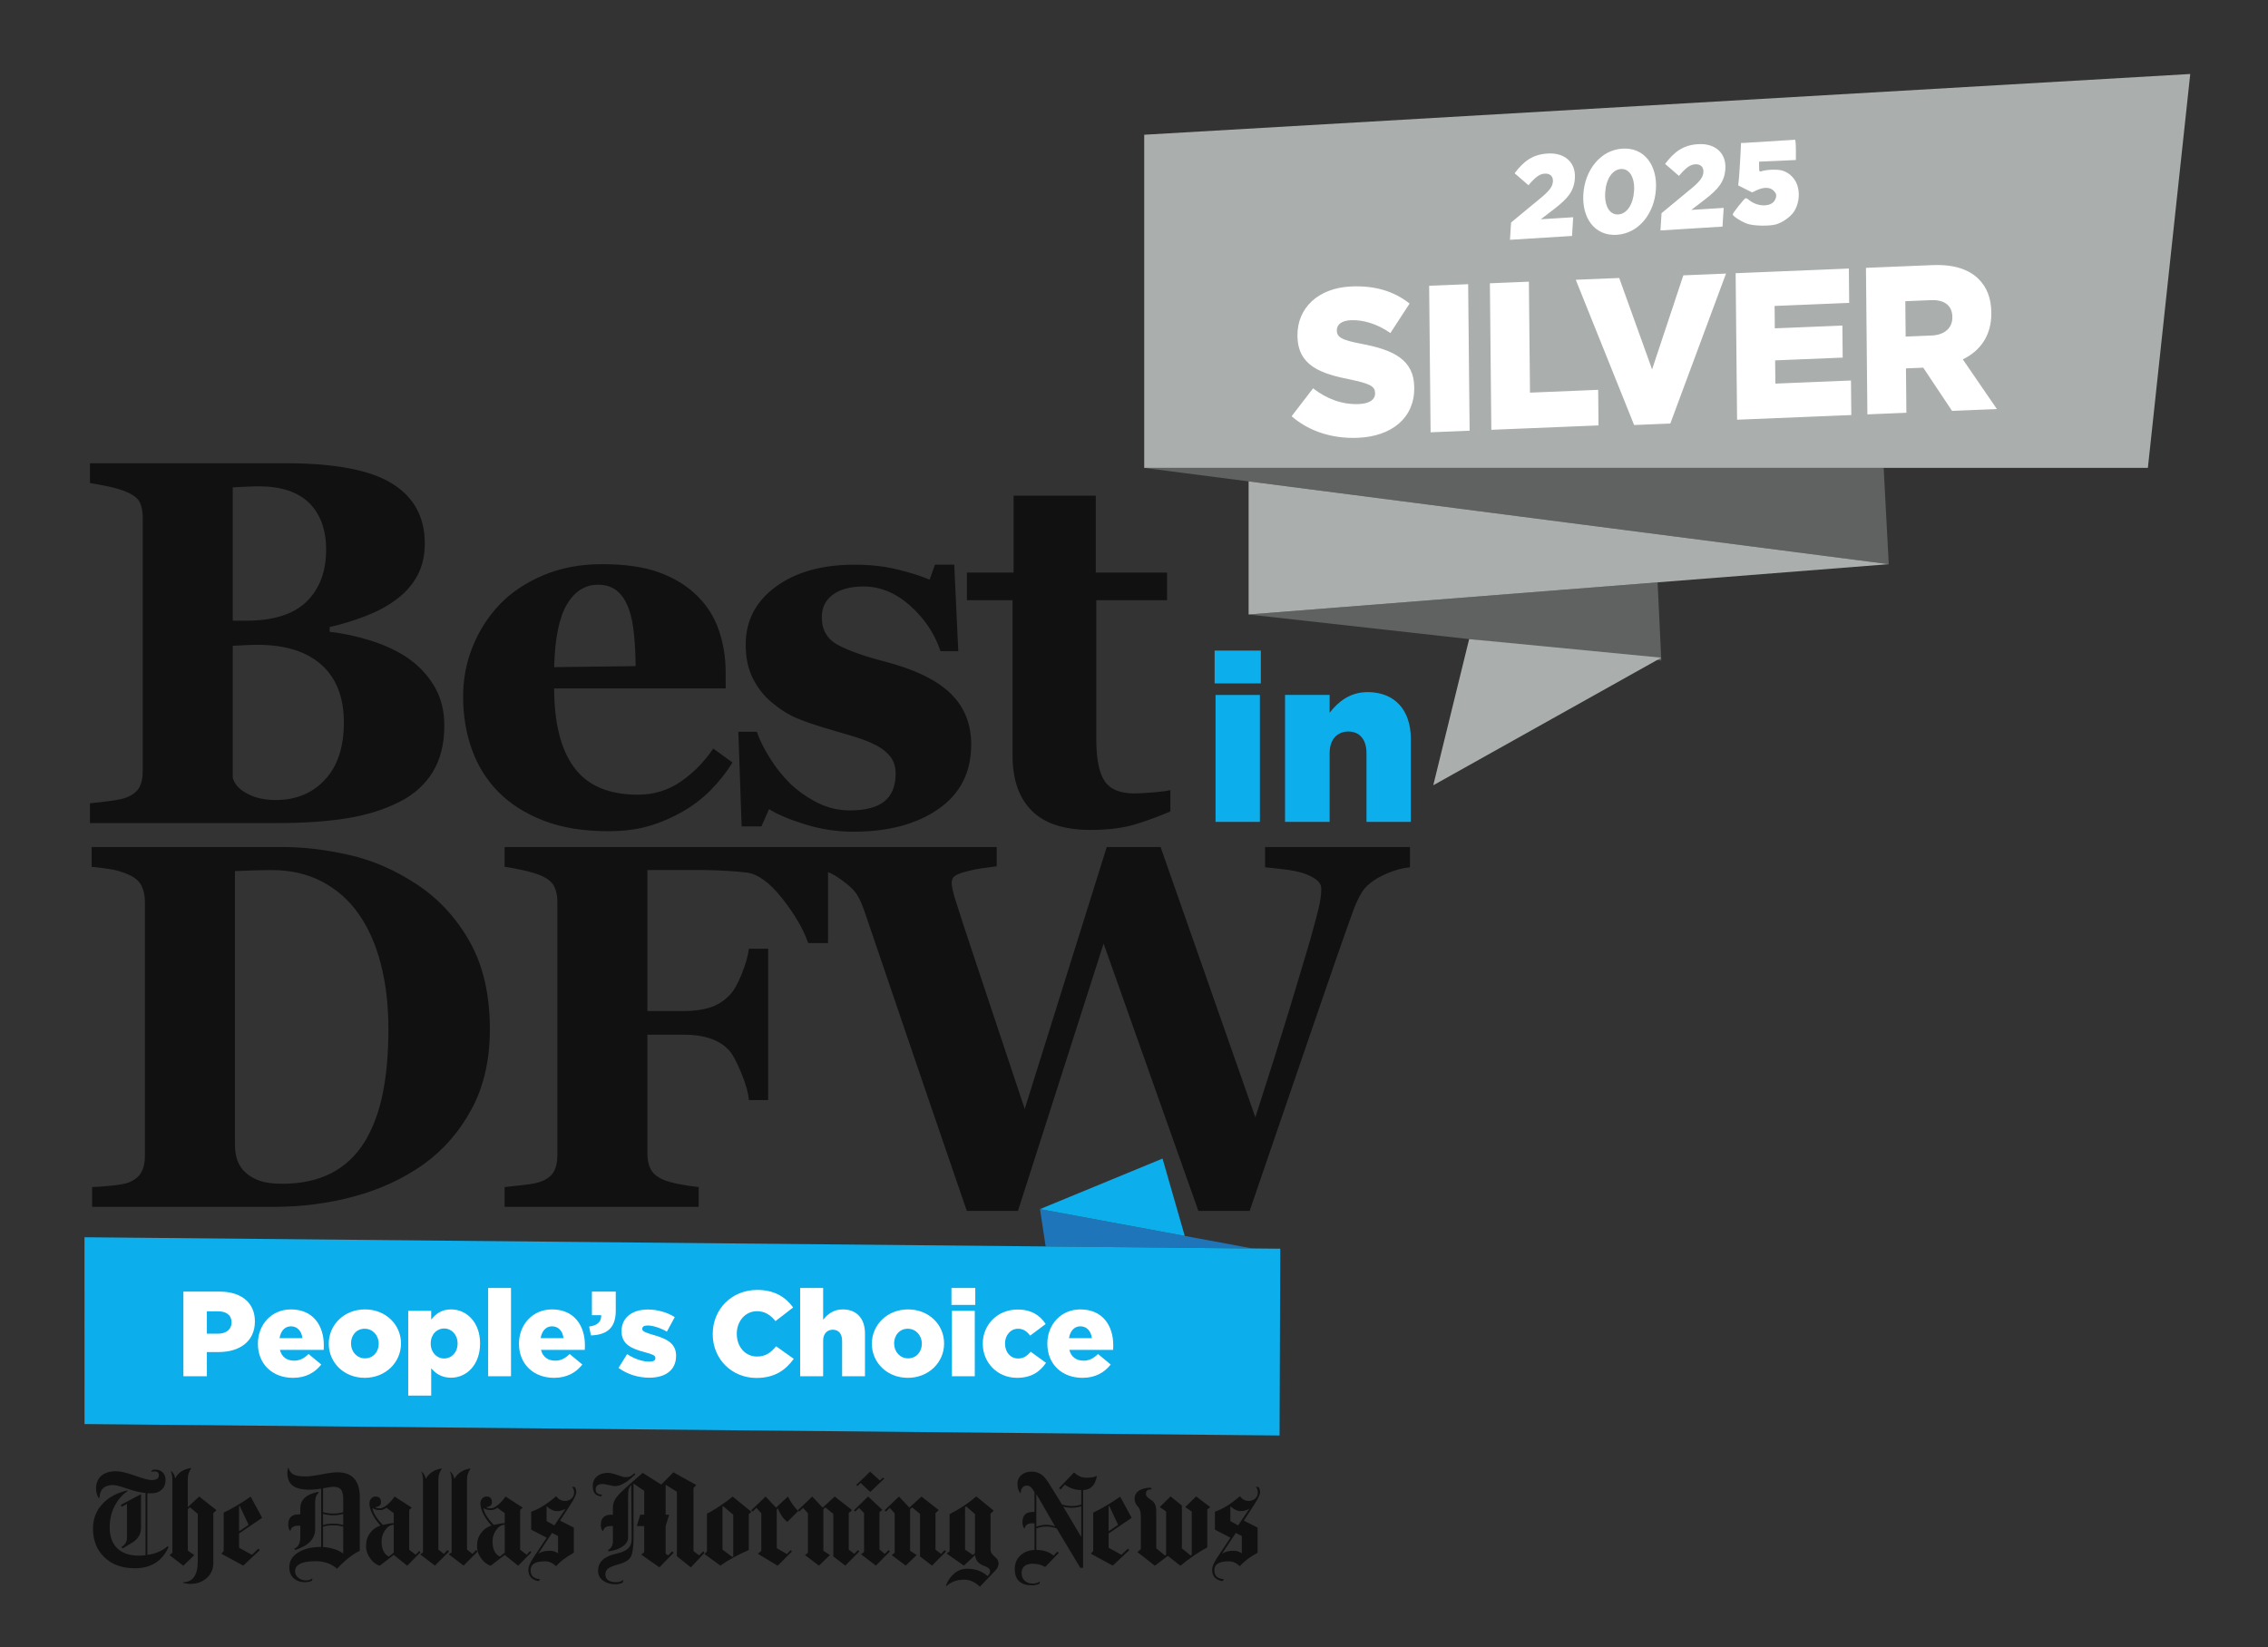
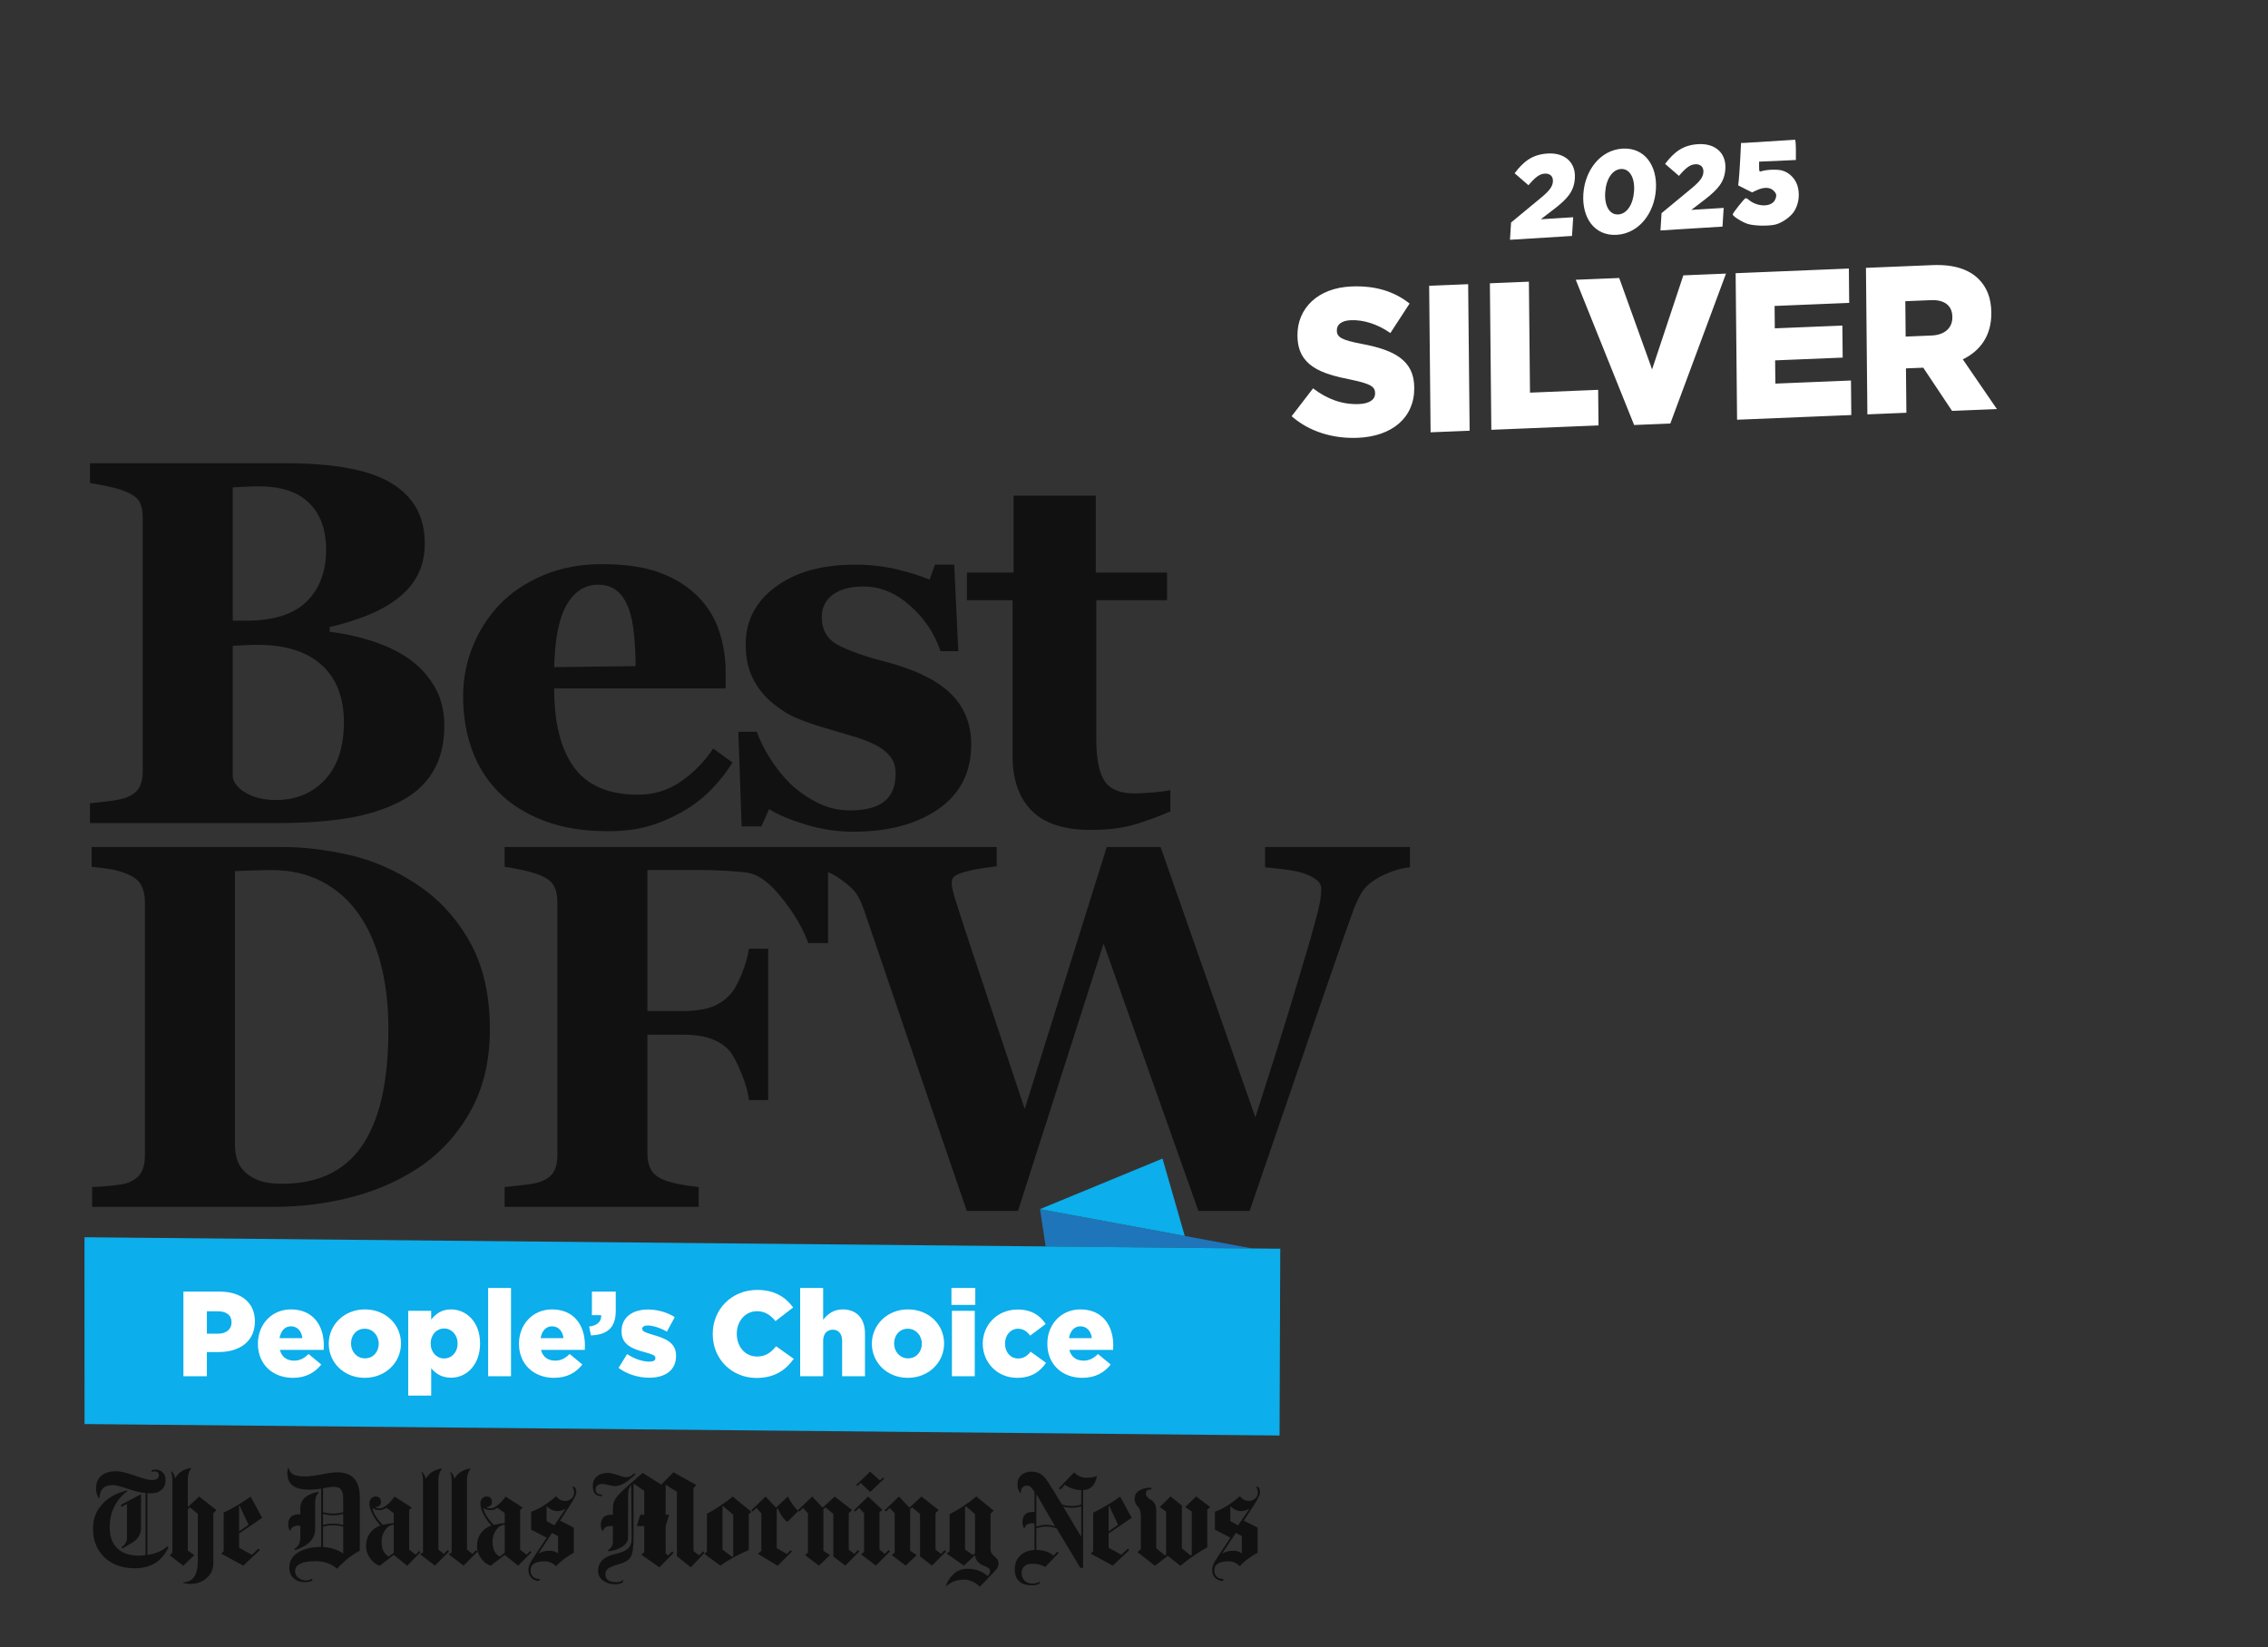
<svg xmlns="http://www.w3.org/2000/svg" clip-rule="evenodd" fill-rule="evenodd" stroke-linejoin="round" stroke-miterlimit="2" viewBox="0 0 2267 1647">
  <rect x="0" y="0" width="2267" height="1647" fill="#333333" stroke="none" />
  <path d="m0 0h2266.43v1646.45h-2266.43z" fill="none" />
  <path d="m1045.18 1246.26 206.535 1.982-212.17-39.314z" fill="#1e75b9" />
-   <path d="m1660.58 660.44-412.513-46.062 408.788-32.128zm227.347-96.35-744.204-96.275h739.097z" fill="#606262" />
  <path d="m84.499 1423.83 1194.5 11.45.709-186.766-1195.26-11.471.05 186.787zm955.042-214.902 122.467-50.53 22.223 77.343z" fill="#0caeeb" />
-   <path d="m1660.58 657.577-227.946 127.571 35.866-146.156zm227.347-93.487-639.87 50.287v-133.065zm301.358-490.112-1045.58 60.733v333.104h1003.22l42.354-393.837z" fill="#aaaead" />
  <path d="m998.117 1563.05c0 2.637-1.125 5.1-3.367 7.421l-15.283 15.987c-4.954-4.708-10.204-7.054-15.771-7.054-7.1 0-13.033 2.15-17.721 6.471l-.487-.342c1.708-4.958 4.441-9.008 8.25-12.229 3.758-3.2 8.033-4.812 12.741-4.812 8.496 0 15.379 2.441 20.629 7.325 1.684-1.488 2.538-3.05 2.538-4.759 0-2.175-1.658-3.833-4.979-4.983-6.421-2.246-9.742-6.004-9.959-11.25l-11.254 10.546-17.037-11.938v-.246l2.779-2.195v-37.08c10.133-5.175 19.017-11.083 26.658-17.725l17.284 14.138v.217l-3.03 2.904v36.058c0 2.292 1.346 4.538 4.005 6.713 2.687 2.17 4.004 4.441 4.004 6.833zm-23.534-10.204v-38.934l-8.787-7.762-1.171.804v42.425l7.883 5.321zm121.818-76.949c-1.638 9.104-6.225 13.742-13.792 13.912v77.775h-2.783l-23.58-39.304c-3.15-1.316-6.737-1.975-10.741-1.975-3.1 0-6.3.634-9.617 1.854v21.58c7.25 0 12.963 1.879 17.183 5.662l3.809-4.05 1.391 1.392-13.545 14.008c-3.638-2.146-7.717-3.246-12.184-3.246-7.591 0-11.375 3.15-11.375 9.4 0 3.1 1.025 5.613 3.075 7.542s4.688 2.879 7.959 2.879c3.075 0 5.541-.754 7.395-2.317l-.683 2.563c-2.317 1-4.758 1.512-7.3 1.512-11.521 0-17.279-5.441-17.279-16.279 0-5.908 2.05-10.596 6.15-14.087 3.637-3.1 8.154-4.759 13.571-4.979v-26.68h-2.563c-4.1 0-6.541 1.684-7.3 5.005h-.462c-1.171-1.563-1.734-3.567-1.734-6.03 0-6.883 3.417-10.329 10.3-10.329h1.759v-19.821c-1.392-2.245-2.367-3.658-2.904-4.27-1.392-1.488-2.955-2.221-4.638-2.221-3.858 0-5.954 2.441-6.25 7.3l-.583.121c-1.784-2.392-2.663-5.446-2.663-9.155 0-3.783 1.417-6.833 4.271-9.154 2.688-2.075 6.008-3.125 9.938-3.125 4.245 0 7.908 1.321 11.008 3.929 2 1.709 4.321 4.688 6.933 8.938l12.375 20.037c3.004 1.005 6.446 1.517 10.3 1.517 2.929 0 5.909-.512 8.913-1.517v-14.475c-5.934 0-11.375-1.779-16.379-5.345l-4.371 4.883-1.513-1.392 15.084-15.771c3.858 3.567 7.908 5.325 12.158 5.325 4.708 0 8.2-.612 10.421-1.833zm-15.646 60.392v-30.271c-3.004 1.025-5.959 1.516-8.863 1.516-3.929 0-7.004-.416-9.225-1.27l17.842 30.025zm-26.071-9.984-18.675-32.321h-.121v32.442c3.538-1.221 6.738-1.854 9.567-1.854 3.687 0 6.762.583 9.229 1.733zm-350.486 26.308-13.67 14.5-13.917-11.129v-64.446l-11.25-7.054v30h3.487l-3.487 11.375v27.463l2.442 1.854 4.05-4.05 1.512 1.391-14.254 14.596-17.967-12.641v-.221l2.784-2.321v-26.071h-7.421l3.466-11.375h3.955v-23.871l-10.667-7.3v54.484c0 9.033-.879 15.208-2.613 18.529-1.733 3.321-5.466 5.783-11.179 7.371-5.712 1.587-9.546 3.075-11.475 4.516-1.929 1.417-2.904 3.367-2.904 5.859 0 5.25 3.688 7.883 11.008 7.883 2.884 0 5.175-.829 6.959-2.442l-.563 2.784c-2.171 1.15-4.637 1.733-7.421 1.733-4.637 0-8.591-1.121-11.837-3.367-3.613-2.466-5.446-5.787-5.446-9.962 0-8.738 5.788-14.4 17.383-17.038 5.88-1.316 9.984-3 12.3-5.1 2.613-2.321 3.93-5.787 3.93-10.425l-.463-53.312c-1.392 1.391-2.317 3.271-2.783 5.662-.217 1.492-.342 4.296-.342 8.471v38.35c0 3.492-1.879 6.492-5.612 9.058-3.759 2.538-8.375 4.125-13.867 4.759l-.563-1.296c3.225-1.754 4.859-4.613 4.859-8.567v-15.404h-2.538c-4.1 0-6.541 1.663-7.325 4.979h-.462c-1.146-1.558-1.734-3.562-1.734-6.029 0-6.883 3.442-10.325 10.325-10.325h1.734v-6.908c0-3.759 1.125-7.175 3.371-10.204 2.22-3.025 6.858-7.613 13.887-13.767l12.525-10.958 18.55 11.716 12.158-12.279 22.725 12.621v.221l-2.662 2.904v63.05l5.687 4.296 3.934-4.05zm-487.94-42.526-3.025 2.783v49.942c0 6.129-2.2 11.108-6.642 15.012-4.442 3.908-9.888 5.858-16.283 5.858-2.563 0-4.905-.387-7.08-1.145l-.241-.588c9.812 0 14.721-7.075 14.721-21.212v-47.063l-7.863-6.592-2.1 1.834v41.496l6.496 4.42-11.013 10.667-13.57-10.45v-.217l2.662-2.32v-72.913c0-3.321-.537-6.175-1.612-8.571l.245-.121c2.317 1.563 3.659 3.905 4.05 7.08h.221c2.929-5.638 8.129-9.055 15.55-10.205l.342.342c-2.246 2.954-3.371 6.371-3.371 10.325v28.392l11.35-10.546 17.163 13.546zm143.37 40.45c-7.421 3.637-14.988 9.617-22.725 17.967-5.713-5.03-12.817-7.542-21.313-7.542-13.767 0-20.625 3.367-20.625 10.079 0 2.638 1.096 4.808 3.296 6.567 2.196 1.733 4.612 2.587 7.225 2.587 2.954 0 5.225-.733 6.858-2.196l-.587 2.563c-2 .929-4.392 1.392-7.175 1.392-4.271 0-7.813-1.196-10.667-3.613-3.175-2.687-4.762-6.396-4.762-11.108 0-6.421 3.054-11.471 9.154-15.184 5.812-3.562 13.379-5.345 22.729-5.345v-58.292c-4.029.708-7.838 1.05-11.4 1.05-7.983 0-13.721-1.392-17.213-4.175-3.487-2.783-5.245-7.104-5.245-12.988 0-.462.22-1.925.587-4.391l.704-.121c.834 2.929 2.321 5.025 4.396 6.246 2.638 1.466 6.883 2.2 12.742 2.2 3.321 0 8.591-.684 15.841-2.075 7.205-1.392 12.4-2.075 15.575-2.075 15.063 0 22.605 8.3 22.605 24.896zm-16.575 2.783v-26.9c-3.296-.929-6.713-1.391-10.255-1.391-3.22 0-6.541.462-9.908 1.391v20.284c9.033.929 15.721 3.125 20.042 6.616zm0-28.512v-11.129c-3.005.925-6.421 1.391-10.255 1.391-3.145 0-6.466-.466-9.908-1.391v11.129c2.979-.929 6.296-1.392 9.908-1.392 3.763 0 7.18.463 10.255 1.392zm0-12.863v-13.108c0-4.396-.734-7.546-2.196-9.45-1.442-1.879-3.979-2.829-7.592-2.829-1.612 0-5.079.512-10.375 1.512v23.875c3.613.925 6.908 1.392 9.908 1.392 3.98 0 7.421-.467 10.255-1.392zm232.957-19.705c0 2.171-2 6.346-6.029 12.521l-10.205 15.65 13.792 6.954v25.146c-7.787 4.321-13.717 8.812-17.721 13.45-3.391-3.246-7.104-4.884-11.133-4.884-9.567 0-14.375 2.955-14.375 8.813 0 5.783 3.246 8.812 9.737 9.033l-1.733 1.975c-6.808-1.146-10.204-4.954-10.204-11.35 0-2.321.879-5.054 2.662-8.225.538-1.075 2.125-3.591 4.759-7.546l10.887-16.329-15.525-8.008v-17.963c7.667-2.541 15.992-7.716 25.046-15.525 2.246 3.171 5.2 4.759 8.913 4.759 2.391 0 4.487-.784 6.27-2.321 1.759-1.563 2.663-3.563 2.663-6.029 0-2.392-.708-4.367-2.1-5.904l2.904.462c.929 1.292 1.392 3.075 1.392 5.321zm-18.188 43.571-6.004-3.121-13.692 20.625h.096c2.954-1.854 6.738-2.783 11.35-2.783 3.271 0 6.004.904 8.25 2.662zm7.521-27.242h-.1c-2.733 1.563-5.492 2.321-8.3 2.321-3.487 0-7.029-1.613-10.592-4.858v14.841l7.763 4.271zm694.13-16.329c0 2.171-2.025 6.346-6.03 12.521l-10.204 15.65 13.792 6.954v25.146c-7.813 4.321-13.717 8.812-17.721 13.45-3.417-3.246-7.129-4.884-11.133-4.884-9.592 0-14.375 2.955-14.375 8.813 0 5.783 3.246 8.812 9.737 9.033l-1.733 1.975c-6.808-1.146-10.204-4.954-10.204-11.35 0-2.321.879-5.054 2.662-8.225.538-1.075 2.125-3.591 4.759-7.546l10.887-16.329-15.525-8.008v-17.963c7.642-2.541 15.992-7.716 25.021-15.525 2.246 3.171 5.225 4.759 8.937 4.759 2.392 0 4.488-.784 6.246-2.321 1.784-1.563 2.688-3.563 2.688-6.029 0-2.392-.709-4.367-2.1-5.904l2.904.462c.929 1.292 1.392 3.075 1.392 5.321zm-18.209 43.571-5.983-3.121-13.717 20.625h.121c2.929-1.854 6.713-2.783 11.35-2.783 3.246 0 6.004.904 8.229 2.662zm7.542-27.242h-.121c-2.712 1.563-5.496 2.321-8.279 2.321-3.488 0-7.029-1.613-10.617-4.858v14.841l7.788 4.271zm-1080.41 38.492c-6.421 13.988-17.625 20.967-33.613 20.967-12.741 0-22.895-3.659-30.487-11.009-7.571-7.345-11.354-16.916-11.354-28.729 0-10.129 3.491-18.675 10.425-25.608 6.029-6.054 13.912-10.179 23.654-12.425l.583.467c-5.1 3.562-9.2 8.125-12.3 13.691-3.783 6.713-5.662 14.279-5.662 22.704 0 8.884 2.416 15.767 7.271 20.625 5.004 5.1 12.279 7.667 21.825 7.667 2.854 0 5.1-.171 6.712-.467v-62.245c-4.396-.221-10.375-1.613-17.917-4.175-7.25-2.463-12.033-3.709-14.329-3.709-8.958 0-13.55 4.296-13.766 12.863h-.93c-1.708-3.075-2.537-6.175-2.537-9.275 0-5.396 1.733-9.642 5.2-12.742 3.487-3.075 8.396-4.637 14.717-4.637 4.491 0 10.816 1.462 19.016 4.416 8.179 2.929 13.671 4.396 16.454 4.396 4.955 0 7.421-1.537 7.421-4.637 0-2.713-1.466-4.055-4.396-4.055-.708 0-1.758.196-3.15.588l.93-1.979c1.17-.246 2.17-.342 3.029-.342 2.854 0 5.221.804 7.079 2.442 2.146 1.829 3.221 4.541 3.221 8.104 0 3.929-1.296 7.104-3.884 9.496-2.587 2.391-5.758 3.587-9.541 3.587h-4.763v61.538c3.784-.292 7.642-1.342 11.596-3.121 3.638-1.613 6.492-3.467 8.567-5.542zm1041.13-40.102-2.783 2.321v37.884c-8.129 4.345-17.087 10.445-26.9 18.333l-12.521-9.863-12.962 9.863-17.284-13.575v-.217l3.271-2.783v-32.929c0-4.321-.954-7.446-2.808-9.375-2.296-2.467-3.467-5.1-3.467-7.884 0-3.954 1.809-6.908 5.446-8.937 2.929-1.538 6.567-2.317 10.888-2.317l.829 1.759c-3.884-.317-5.809 1.07-5.809 4.15 0 2.245 1.73 4.366 5.15 6.32 3.442 1.98 5.175 5.663 5.175 11.084v37.3l8.813 7.2 1.025-.804v-43.234l-6.371-4.416 10.883-10.667 11.255 9.15v42.771l8.812 7.2 1.05-.804v-43.234l-6.492-4.416 10.888-10.667 13.912 10.542zm-789.277 45.099-13.204 13.425-13.454-10.763-14.034 10.763c-3.466-1.075-6.516-3.342-9.154-6.809-3.004-3.933-4.517-8.254-4.517-12.937 0-5.079 1.392-9.471 4.175-13.158 2.563-3.467 5.98-5.909 10.3-7.3-2.829-2.93-5.345-6.346-7.516-10.275-2.392-4.467-3.588-8.35-3.588-11.671 0-2 .584-3.659 1.734-5.025 1.17-1.346 2.633-2.004 4.416-2.004 3.613 0 5.417 1.929 5.417 5.787 0 2.733-1.925 4.367-5.783 4.879v.125c1.17.684 2.708 1.025 4.637 1.025 2.175 0 4.783-1.346 7.883-4.054 2.638-2.246 4.909-4.833 6.838-7.762l17.037 11.008v.221l-2.416 2.196v39.766l6.471 4.979 3.487-3.712zm-26.658.341v-27.829c-3.246 0-6.075 1.734-8.517 5.15-2.442 3.442-3.663 7.229-3.663 11.304 0 7.884 2.442 12.988 7.3 15.305zm0-29.437v-10.083l-7.417-5.346c-1.858 1.562-4.029 2.321-6.496 2.321-3.246 0-5.587-.663-7.054-1.98l-.246.246c.613 4.563 4.054 10.104 10.329 16.575 4.784-1.175 8.421-1.733 10.884-1.733zm137.577 29.096-13.229 13.425-13.429-10.763-14.034 10.763c-3.466-1.075-6.516-3.342-9.154-6.809-3.004-3.933-4.516-8.254-4.516-12.937 0-5.079 1.391-9.471 4.175-13.158 2.537-3.467 5.979-5.909 10.3-7.3-2.855-2.93-5.371-6.346-7.517-10.275-2.392-4.467-3.588-8.35-3.588-11.671 0-2 .559-3.659 1.73-5.025 1.15-1.346 2.637-2.004 4.395-2.004 3.638 0 5.442 1.929 5.442 5.787 0 2.733-1.925 4.367-5.783 4.879v.125c1.171.684 2.708 1.025 4.637 1.025 2.175 0 4.784-1.346 7.884-4.054 2.637-2.246 4.908-4.833 6.837-7.762l17.038 11.008v.221l-2.442 2.196v39.766l6.496 4.979 3.487-3.712zm-26.658.341v-27.829c-3.246 0-6.1 1.734-8.517 5.15-2.442 3.442-3.662 7.229-3.662 11.304 0 7.884 2.441 12.988 7.3 15.305zm0-29.437v-10.083l-7.421-5.346c-1.854 1.562-4.025 2.321-6.492 2.321-3.246 0-5.612-.663-7.079-1.98l-.221.246c.613 4.563 4.054 10.104 10.304 16.575 4.809-1.175 8.421-1.733 10.909-1.733zm293.338-12.114-10.887 10.838c-4.03-3.171-7.2-7.688-9.521-13.571l-1.025 1.05v38.812l10.179 5.809 3.612-3.834 1.392 1.271-14.254 14.254-19.7-11.812v-.221l3.346-2.783v-37.567l-4.859-5.442-3.833 3.709-1.392-1.271 14.38-13.792 10.42 11.134 11.817-11.134c2.954 5.738 6.396 10.596 10.325 14.55zm24.457-3.43 12.058-11.108 17.163 13.429v.217l-3.15 2.904v36.521l5.566 4.296 3.613-3.834 1.366 1.417-14.012 14.108-11.963-9.179v-42.496l-7.883-6.496-2.05 1.734v41.621l6.592 4.27-11.013 10.546-13.791-10.421v-.22l2.783-2.221v-39.4l-4.879-5.442-3.809 3.683-1.391-1.266 14.354-13.771zm86.691 0 12.059-11.108 17.137 13.429v.217l-3.125 2.904v36.521l5.567 4.296 3.612-3.834 1.367 1.417-14.012 14.108-11.963-9.179v-42.496l-7.858-6.496-2.075 1.734v41.621l6.591 4.27-11.012 10.546-13.792-10.421v-.22l2.784-2.221v-39.4l-4.88-5.442-3.808 3.683-1.392-1.266 14.355-13.771zm-460.118 43.815-14.134 14.133-14.621-11.129v-.221l2.684-1.854v-72.208c0-3.246-.563-6.08-1.634-8.471l.242-.096c2.15 1.683 3.517 4.05 4.054 7.054h.217c3.25-5.637 8.496-9.033 15.771-10.204l.121.367c-2.246 3.245-3.367 6.687-3.367 10.3v70.475l5.442 4.295 3.587-3.833zm28.623 0-14.133 14.133-14.596-11.129v-.221l2.659-1.854v-72.208c0-3.246-.563-6.08-1.634-8.471l.242-.096c2.15 1.683 3.517 4.05 4.054 7.054h.217c3.25-5.637 8.496-9.033 15.771-10.204l.12.367c-2.245 3.245-3.366 6.687-3.366 10.3v70.475l5.441 4.295 3.588-3.833zm412.023 0-14.012 14.133-14.717-11.229v-.242l2.879-2.2v-38.837l-4.979-5.196-3.954 3.708-1.15-1.291 14.133-13.796 14.159 13.233v.221l-2.784 2.196v37.321l5.325 4.42 3.709-3.833zm-627.48-33.614-23.066 15.646v14.259l12.862 7.054 6.371-6.129 1.512 1.391-16.575 15.525-21.795-11.812v-.246l2.22-2.417v-38.496c8.496-4.004 17.505-9.35 26.996-15.987zm-13.546 6.959-8.937-19.017-.583.242v25.266zm882.675-6.959-23.066 15.646v14.259l12.862 7.054 6.371-6.129 1.513 1.391-16.575 15.525-21.796-11.812v-.246l2.221-2.417v-38.496c8.495-4.004 17.504-9.35 26.995-15.987zm-13.57 6.959-8.913-19.017-.583.242v25.266zm-366.692-12.868-2.441 2.196v35.837c-11.521 5.075-20.967 10.3-28.388 15.621l-15.771-11.471v-.221l2.321-2.441v-37.788c3.1-1.466 7.321-3.979 12.692-7.516 5.371-3.567 9.717-6.763 13.037-9.621l18.55 15.183zm-17.966 44.5v-41.717l-10.3-8.691-.463.341v43.234l9.713 7.295zm-414.225-63.744c-2.487 2.025-3.708 5.15-3.708 9.396v27.121c0 9.566-6.617 16.5-19.825 20.75l-1.171-1.175c4.104-1.754 6.154-5.588 6.154-11.471v-11.596h-2.542c-4.1 0-6.541 1.663-7.295 5.004h-.467c-1.171-1.562-1.754-3.562-1.754-6.029 0-6.883 3.441-10.325 10.325-10.325h1.733v-5.787c0-8.809 5.904-14.375 17.746-16.696zm-177.787 35.116c0 6.421-3.05 11.45-9.154 15.083l-9.275 5.542-1.171-1.392c3.709-2.221 5.567-5.321 5.567-9.25v-33.858l-5.325 2.904-.804-1.975 20.162-10.667zm494.187-53.423c-.854.779-1.929 1.733-3.246 2.904-6.566 5.859-12.279 8.813-17.162 8.813-1.146 0-3.246-.367-6.296-1.05-3.054-.709-5.004-1.05-5.858-1.05-4.788 0-7.18 1.783-7.18 5.346 0 3.466 2.2 5.25 6.592 5.32l-1.146 1.613c-5.566-.367-8.35-3.733-8.35-10.079 0-4.175 1.392-7.421 4.175-9.792 2.784-2.342 6.421-3.537 10.888-3.537 2.466 0 5.687.708 9.616 2.145 3.955 1.442 6.617 2.15 8.009 2.15 2.146 0 3.879-.341 5.2-1.05.779-.391 2.025-1.341 3.708-2.904zm248.717 4.282c-2.538 2.317-7.225 6.763-14.013 13.329l-9.521-9.033-3.341 3.125-1.171-1.146c6.029-5.517 10.667-9.962 13.912-13.329l9.738 8.908 3.25-3zm-56.179-631.56h168.631v19.283c-11.304 1.342-19.75 2.659-25.316 3.93-5.563 1.245-9.959 2.562-13.155 3.904-3.029 1.366-4.883 2.808-5.566 4.321-.659 1.537-1 2.883-1 4.054 0 2.366.291 4.662.879 6.858.583 2.196 1.221 4.738 1.904 7.592 4.05 13.183 12.254 38.179 24.579 74.966 12.354 36.809 27.559 82.484 45.65 137.017l81.992-261.925h53.804l94.738 270.271c14.008-43.45 25.212-78.942 33.587-106.479 8.346-27.559 15.404-51.138 21.163-70.742 3.37-12.008 6.079-22.042 8.104-30.171 2.025-8.104 3.054-15.133 3.054-21.041 0-3.538-1.663-6.592-4.958-9.13-3.296-2.537-7.713-4.737-13.28-6.591-4.708-1.513-10.837-2.759-18.333-3.684-7.492-.904-14.033-1.637-19.6-2.15v-20.283h144.779v20.283c-5.25.513-10.471 1.659-15.721 3.417-5.25 1.783-10.4 4.029-15.475 6.738-7.762 4.395-13.304 9.204-16.6 14.45-3.295 5.225-6.3 11.57-9.008 19.016-9.3 25.679-23.604 66.838-42.962 123.471-19.359 56.629-39.521 115.438-60.463 176.463h-51.237l-94.738-267.271-85.583 267.271h-51.167c-28.217-82.142-49.846-145.413-64.908-189.767-15.034-44.379-27.704-81.604-38.029-111.704-3.2-9.129-6.838-15.746-10.888-19.896-4.075-4.15-9.3-8.321-15.721-12.546-2.927-1.955-5.983-3.58-9.156-4.867v71.042h-19.771c-4.908-13.987-13.55-28.854-25.95-44.6-12.4-15.742-24.191-24.383-35.321-25.896-5.054-.683-11.816-1.271-20.237-1.758-8.446-.513-16.208-.783-23.313-.783h-55.95v140.995h35.763c10.154 0 18.917-1.145 26.362-3.441 7.446-2.271 14.038-6.371 19.775-12.279 4.246-4.221 8.346-11.3 12.3-21.188 3.98-9.887 6.396-18.379 7.23-25.458h19.283v151.341h-19.283c-.663-7.591-3.296-16.841-7.863-27.754-4.562-10.908-8.446-18.137-11.667-21.675-4.883-5.421-11.158-9.421-18.75-12.033-7.612-2.638-16.745-3.933-27.387-3.933h-35.763v119.15c0 6.104 1.15 11.3 3.442 15.6 2.271 4.316 6.617 7.833 13.063 10.52 3.708 1.538 8.812 2.93 15.329 4.196 6.516 1.271 12.962 2.246 19.404 2.904v19.775h-193.963v-19.775c4.905-.512 11.396-1.22 19.525-2.145 8.105-.93 13.771-2.075 16.967-3.417 6.104-2.371 10.325-5.667 12.692-9.913 2.371-4.22 3.541-9.616 3.541-16.208v-253.821c0-5.737-1.05-10.766-3.175-15.083-2.095-4.3-6.441-7.888-13.058-10.767-4.712-2.025-10.983-3.883-18.746-5.591-7.787-1.684-13.696-2.784-17.746-3.296v-19.771h323.267zm-411.527 37.019c21.971 14.379 39.717 33.517 53.237 57.438 13.525 23.921 20.288 53.191 20.288 87.854 0 30.417-6.054 56.925-18.113 79.479-12.108 22.558-28.12 41.033-48.066 55.413-20.284 14.354-43.304 25.045-69.079 32.05-25.78 7.033-52.775 10.545-81.021 10.545h-181.271v-19.795c5.396-.146 12.154-.659 20.283-1.513 8.104-.854 13.525-1.854 16.209-3.054 6.104-2.513 10.329-5.954 12.695-10.25 2.342-4.321 3.538-9.521 3.538-15.6v-255.063c0-5.762-1.096-10.962-3.296-15.6-2.196-4.637-6.517-8.395-12.937-11.279-6.417-2.879-13.23-4.833-20.405-5.833-7.179-1.025-12.72-1.683-16.6-2.025v-19.775h191.425c20.459 0 42.33 2.612 65.667 7.862 23.338 5.225 45.817 14.938 67.446 29.146zm-51.725 257.871c8.275-13.521 14.329-29.633 18.137-48.308 3.809-18.671 5.688-40.204 5.688-64.542 0-23.821-2.542-45.546-7.592-65.15-5.079-19.6-12.525-36.346-22.312-50.212-9.813-13.842-22.017-24.58-36.642-32.196-14.621-7.592-31.221-11.4-49.821-11.4-5.933 0-12.646.121-20.162.366-7.517.267-13.134.463-16.867.634v273.079c0 6.079.804 11.45 2.417 16.112 1.608 4.638 4.346 8.738 8.25 12.28 3.879 3.562 8.666 6.295 14.329 8.25 5.637 1.929 13.033 2.904 22.162 2.904 19.117 0 35.496-3.538 49.213-10.642 13.671-7.104 24.754-17.504 33.2-31.175zm488.729-310.189c-16.404 0-32.417-2.417-48.042-7.225-15.645-4.809-27.779-9.938-36.395-15.33l-7.613 17.234h-19.775l-3.296-94.567h18.504c2.538 7.592 6.763 16.183 12.692 25.729 5.908 9.542 12.671 18.138 20.288 25.729 7.933 7.617 17.012 14.034 27.266 19.259 10.204 5.25 21.163 7.883 32.809 7.883 15.4 0 26.85-3 34.366-9.004 7.521-6.008 11.279-15.258 11.279-27.758 0-6.759-1.683-12.35-5.075-16.746-3.37-4.392-8.033-8.2-13.941-11.396-6.592-3.396-13.817-6.275-21.675-8.642-7.863-2.371-17.525-5.225-29.025-8.616-11.496-3.371-21.359-6.788-29.538-10.255-8.2-3.466-16.696-8.933-25.483-16.354-7.617-6.591-13.696-14.55-18.258-23.85-4.567-9.275-6.859-20.358-6.859-33.221 0-23.825 10.029-43.087 30.046-57.804 20.042-14.696 46.283-22.046 78.75-22.046 15.379 0 29.513 1.563 42.45 4.688 12.938 3.125 23.8 6.542 32.588 10.279l5.32-14.967h19.288l4.05 86.463h-17.746c-5.933-17.6-16.062-32.758-30.442-45.525-14.35-12.767-29.829-19.138-46.404-19.138-13.008 0-23.237 2.709-30.683 8.105-7.421 5.42-11.154 12.937-11.154 22.579 0 12.841 5.441 22.141 16.329 27.879 10.887 5.758 26.121 11.154 45.696 16.233 30.196 7.784 52.312 18.379 66.325 31.829 13.987 13.425 20.991 30.538 20.991 51.338 0 27.729-10.837 49.183-32.562 64.392-21.725 15.208-50.092 22.825-85.071 22.825zm-120.969-69.219c-5.908 9.641-13.058 18.721-21.433 27.266-8.346 8.521-17.867 15.842-28.512 21.921-11.325 6.421-22.775 11.279-34.367 14.571-11.571 3.296-24.875 4.958-39.938 4.958-25.02 0-46.6-3.566-64.762-10.666-18.183-7.079-33.171-16.65-45.013-28.634-11.837-12.012-20.65-26.17-26.483-42.475-5.833-16.308-8.762-34.004-8.762-53.116 0-17.238 3.17-33.763 9.516-49.579 6.325-15.796 15.334-29.88 27-42.205 11.496-12.012 25.996-21.729 43.475-29.17 17.504-7.421 37.054-11.159 58.709-11.159 23.654 0 43.108 2.884 58.316 8.642 15.209 5.737 27.804 13.671 37.763 23.825 9.641 9.642 16.671 20.992 21.041 34.1 4.417 13.108 6.617 26.829 6.617 41.208v16.475h-171.412c0 34.663 6.687 61.025 20.041 79.117 13.354 18.087 34.567 27.117 63.638 27.117 15.891 0 30.171-4.342 42.841-13.059 12.692-8.691 23.509-19.725 32.467-33.075zm-96.862-96.35c0-10.129-.513-20.529-1.513-31.196-1.025-10.642-2.783-19.358-5.32-26.096-2.88-7.954-6.813-13.962-11.792-18.012-5.004-4.055-11.275-6.08-18.892-6.08-13.012 0-23.412 6.592-31.175 19.775-7.783 13.18-12.008 34.05-12.691 62.634zm534.531 145.286c-10.812 4.737-22.408 9.008-34.737 12.816-12.35 3.784-27.388 5.688-45.134 5.688-26.362 0-45.941-6.421-58.708-19.238-12.742-12.837-19.138-31.146-19.138-54.971v-155.495h-45.625v-27.634h46.65v-76.841h82.142v76.841h71.254v27.634h-70.741v138.75c0 19.745 2.758 33.758 8.275 42.033 5.491 8.275 15.379 12.425 29.633 12.425 4.592 0 10.937-.342 19.092-1.025 8.129-.683 13.816-1.438 17.037-2.296zm-762.228-153.398c10.812 7.446 19.6 16.771 26.362 28.025 6.763 11.229 10.154 24.458 10.154 39.666 0 18.259-3.854 33.684-11.545 46.28-7.688 12.595-18.721 22.533-33.1 29.783-15.209 7.787-32.734 13.279-52.605 16.5-19.87 3.2-43.229 4.808-70.108 4.808h-186.862v-19.771c5.25-.512 11.841-1.27 19.775-2.295 7.958-1 13.52-2.196 16.745-3.538 6.246-2.542 10.521-5.883 12.792-10.008 2.292-4.15 3.442-9.521 3.442-16.113v-253.55c0-6.079-.929-11.158-2.809-15.208-1.854-4.054-6.32-7.617-13.425-10.642-5.25-2.2-11.329-4.029-18.262-5.471-6.929-1.416-13.008-2.562-18.258-3.416v-19.771h195.504c49.187 0 84.679 6.758 106.479 20.283s32.712 33.467 32.712 59.829c0 12.184-2.466 22.875-7.35 32.075-4.904 9.23-11.937 17.213-21.041 23.971-8.3 6.25-18.188 11.671-29.684 16.209-11.495 4.566-23.825 8.375-37.004 11.425v4.808c13.179 1.367 26.875 4.275 41.079 8.767 14.184 4.466 26.538 10.25 37.009 17.354zm-63.884 64.516c0-25.045-7.445-44.254-22.308-57.633-14.892-13.375-36.275-20.067-64.154-20.067-3.221 0-7.492.125-12.813.367-5.325.271-9.254.488-11.791.638v131.816c1.537 6.271 6.25 11.571 14.208 15.867 7.933 4.321 17.575 6.492 28.9 6.492 20.117 0 36.471-6.788 49.067-20.334 12.596-13.525 18.891-32.587 18.891-57.146zm-17.745-172.779c0-19.941-5.638-35.491-16.867-46.646-11.254-11.154-28.121-16.745-50.579-16.745-3.221 0-7.396.12-12.571.391-5.15.242-9.596.463-13.304.634v133.354h13.183c27.388 0 47.575-6.371 60.608-19.138 13.013-12.766 19.53-30.05 19.53-51.85z" fill="#111" />
-   <path d="m1215.01 694.824h44.329v126.908h-44.329zm69.457-.011h44.575v17.821c8.225-10.546 19.941-20.629 38.004-20.629 26.975 0 43.158 17.82 43.158 46.675v83.041h-44.329v-68.737c0-14.063-7.275-21.579-18.062-21.579-10.792 0-18.771 7.516-18.771 21.579v68.737h-44.575zm-70.386-44.343h46.208v32.858h-46.208z" fill="#0caeeb" />
  <path d="m408.043 1310.64h22.971v8.713c4.467-5.442 10.034-10.154 19.821-10.154 15.6 0 29.025 12.916 29.025 33.833v.246c0 21.283-13.425 34.225-28.904 34.225-9.908 0-15.721-4.492-19.942-9.45v27.341h-22.971zm49.334 32.759v-.242c0-8.692-6.054-14.867-13.425-14.867-7.496 0-13.425 6.175-13.425 14.867v.242c0 8.716 5.929 14.866 13.425 14.866 7.371 0 13.425-6.029 13.425-14.866zm255.041-9.427v-.246c0-24.654 18.846-44.008 44.5-44.008 17.284 0 28.392 7.271 35.884 17.55l-17.65 13.646c-4.834-5.909-10.396-9.913-18.5-9.913-11.842 0-20.188 10.154-20.188 22.483v.242c0 12.696 8.346 22.604 20.188 22.604 8.833 0 14.033-4.1 19.112-10.275l17.65 12.571c-7.983 11.008-18.75 19.113-37.35 19.113-24.191 0-43.646-18.5-43.646-43.767zm269.922 9.671v-.246c0-18.5 14.254-34.075 34.933-34.075 13.425 0 22.359 5.784 27.925 14.5l-15.479 11.596c-3.271-4.225-6.758-6.883-12.204-6.883-7.492 0-12.937 6.637-12.937 14.621v.241c0 8.471 5.32 14.867 13.058 14.867 5.567 0 9.058-2.537 12.575-6.762l15.354 11.108c-6.054 8.958-14.746 15.012-29.025 15.012-19.821 0-34.2-15.475-34.2-33.979zm-110.848 0v-.246c0-18.625 15.233-34.195 36.15-34.195 20.896 0 36.033 15.329 36.033 33.954v.241c0 18.625-15.233 34.225-36.275 34.225-20.8 0-35.908-15.354-35.908-33.979zm49.921 0v-.246c0-8.104-5.909-14.862-14.013-14.862-8.35 0-13.671 6.637-13.671 14.621v.241c0 7.984 5.809 14.746 13.913 14.746 8.35 0 13.771-6.641 13.771-14.5zm-592.787 0v-.246c0-18.625 15.234-34.195 36.15-34.195 20.921 0 36.034 15.329 36.034 33.954v.241c0 18.625-15.234 34.225-36.275 34.225-20.8 0-35.909-15.354-35.909-33.979zm49.921 0v-.246c0-8.104-5.908-14.862-14.012-14.862-8.35 0-13.671 6.637-13.671 14.621v.241c0 7.984 5.808 14.746 13.912 14.746 8.35 0 13.771-6.641 13.771-14.5zm668.337 0v-.246c0-19.087 13.671-34.195 33.004-34.195 22.479 0 32.879 16.55 32.879 35.758 0 1.467 0 3.15-.121 4.737h-43.766c1.829 7.13 7.029 10.742 14.154 10.742 5.542 0 9.792-2.05 14.5-6.642l12.696 10.521c-6.3 7.984-15.354 13.304-28.292 13.304-20.554 0-35.054-13.791-35.054-33.979zm44.5-5.687c-.854-7.25-5.2-11.838-11.496-11.838-6.054 0-10.154 4.588-11.375 11.838zm-572.617 5.687v-.246c0-19.087 13.671-34.195 33.004-34.195 22.48 0 32.88 16.55 32.88 35.758 0 1.467 0 3.15-.121 4.737h-43.767c1.829 7.13 7.004 10.742 14.154 10.742 5.567 0 9.792-2.05 14.5-6.642l12.696 10.521c-6.275 7.984-15.354 13.304-28.292 13.304-20.554 0-35.054-13.791-35.054-33.979zm44.5-5.687c-.854-7.25-5.2-11.838-11.496-11.838-6.054 0-10.154 4.588-11.375 11.838zm-305.47 5.687v-.246c0-19.087 13.671-34.195 33.004-34.195 22.479 0 32.879 16.55 32.879 35.758 0 1.467 0 3.15-.121 4.737h-43.766c1.804 7.13 7.004 10.742 14.133 10.742 5.562 0 9.812-2.05 14.521-6.642l12.696 10.521c-6.3 7.984-15.355 13.304-28.292 13.304-20.554 0-35.054-13.791-35.054-33.979zm44.475-5.687c-.829-7.25-5.2-11.838-11.471-11.838-6.054 0-10.154 4.588-11.375 11.838zm315.978 29.741 8.591-13.791c7.496 4.954 15.575 7.516 22.363 7.516 3.979 0 5.904-1.22 5.904-3.512v-.246c0-2.658-3.733-3.758-10.617-5.687-12.937-3.367-23.216-7.738-23.216-20.796v-.221c0-13.913 11.108-21.654 26.221-21.654 9.566 0 19.479 2.783 26.97 7.616l-7.858 14.5c-6.762-3.854-14.133-6.15-19.333-6.15-3.517 0-5.321 1.317-5.321 3.246v.246c0 2.538 3.854 3.758 10.617 5.808 12.962 3.638 23.216 8.105 23.216 20.796v.246c0 14.379-10.741 21.871-26.708 21.871-11.008 0-21.871-3.271-30.829-9.788zm-434.92-76.28h36.396c21.262 0 35.054 11.008 35.054 29.608v.246c0 20.067-15.354 30.588-36.275 30.588h-11.717v24.191h-23.458zm34.688 42.058c8.225 0 13.425-4.466 13.425-11.104v-.246c0-7.25-5.2-11.008-13.546-11.008h-11.109v22.358zm733.474 42.573v-65.396h22.85v65.396zm-440.704-88.246v88.246h-22.85v-88.246zm289.027-.01h22.971v31.783c4.221-5.421 10.275-10.375 19.575-10.375 13.917 0 22.242 9.179 22.242 24.046v42.792h-22.85v-35.421c0-7.25-3.734-11.108-9.3-11.108-5.567 0-9.667 3.858-9.667 11.108v35.421h-22.971zm-210.938 38.564c8.104-.975 12.329-4.834 12.083-11.35h-9.3v-23.584h23.825v19.213c0 17.892-9.692 24.071-24.8 24.558zm362.153-21.637v-16.917h23.825v16.917zm340.021-888.541 21.438-27.896c14.191 10.946 29.533 16.371 45.808 15.725 10.658-.458 16.254-4.442 16.183-10.733v-.409c-.075-6.287-4.708-9.241-24.058-13.25-30.033-5.883-53.225-13.733-53.512-43.65l-.025-.429c-.263-27.204 20.262-47.729 54.016-49.121 23.938-.983 42.688 4.946 58.075 17.092l-19.204 29.483c-12.962-9.1-27.079-13.35-39.542-12.846-9.433.409-14.02 4.563-13.97 10.013v.408c.07 6.7 4.92 9.434 24.654 13.229 32.241 6 52.458 16.063 52.721 43.48v.429c.312 29.916-22.23 48.641-56.417 50.033-24.921 1.033-48.521-6.171-66.167-21.558zm137.472-130.433 38.988-1.608 1.467 146.52-39.013 1.584zm60.707-2.492 38.987-1.609 1.104 110.942 68.138-2.808.358 35.579-107.146 4.392zm85.833-3.524 43.429-1.775 32.867 91.395 31.237-94.037 42.638-1.754-55.65 149.908-36.184 1.488zm159.806-6.565 113.175-4.658.334 34.333-74.567 3.071.217 22.375 67.533-2.758.312 32.025-67.533 2.762.238 23.238 75.579-3.096.333 34.525-114.179 4.679zm130.26-5.348 66.525-2.738c21.513-.887 36.446 4.371 46 13.829 8.329 8.234 12.654 19.159 12.796 33.588v.433c.217 22.592-11.092 37.929-28.496 46.384l34.067 49.695-44.825 1.825-28.783-43.191-17.288.696.433 44.366-38.987 1.609zm65.613 67.654c13.062-.529 20.841-7.563 20.746-18.221v-.433c-.121-11.717-8.43-17.238-21.296-16.709l-25.713 1.055.334 35.366zm-420.34-112.983 30.821-25.492c7.65-6.488 10.7-10.567 11.012-15.538.33-5.204-2.941-8.183-8.204-7.858-5.262.329-9.604 3.779-16.229 11.617l-13.85-11.988c9.121-12 17.8-18.787 33.017-19.729 17.129-1.067 28.2 8.971 27.216 24.592l-.016.237c-.834 13.254-7.754 20.521-19.954 30.121l-14.063 10.775 32.35-2.012-1.179 18.7-62.008 3.854zm72.242-28.302.012-.237c1.479-23.429 16.821-43.95 39.092-45.338 22.275-1.383 34.929 17.163 33.454 40.596l-.017.233c-1.475 23.434-16.704 43.946-39.091 45.338-22.384 1.392-34.929-17.158-33.45-40.592zm50.704-3.15.017-.237c.825-13.138-4.505-22.354-13.125-21.817-8.617.533-14.909 10.121-15.746 23.375l-.013.238c-.837 13.254 4.388 22.358 13.121 21.816 8.733-.546 14.917-10.241 15.746-23.375zm27.472 22.103 30.82-25.492c7.65-6.487 10.7-10.567 11.013-15.537.329-5.205-2.942-8.184-8.204-7.859-5.263.329-9.604 3.779-16.229 11.617l-13.85-11.988c9.12-12 17.8-18.787 33.016-19.733 17.129-1.062 28.2 8.975 27.217 24.596l-.017.237c-.833 13.255-7.754 20.521-19.954 30.121l-14.062 10.775 32.35-2.012-1.18 18.7-62.008 3.854zm134.285-63.446v10.285l-18.383.876-18.383.766v5.143c0 4.814.219 5.142 2.626 4.376 5.143-1.641 15.319-1.969 20.353-.656 7.878 2.188 14.334 9.191 15.975 17.617 1.751 8.097.219 16.851-4.048 23.416-3.502 5.362-11.709 11.161-18.274 12.912s-21.009 1.532-27.684-.438c-5.799-1.75-15.319-7.769-15.319-9.629 0-1.313 11.271-15.538 12.693-16.085.657-.219 2.079.328 3.064 1.313 8.863 7.66 23.088 7.66 26.59.11 1.86-4.158 1.531-6.019-1.532-9.082-3.502-3.502-9.52-3.721-16.523-.548l-4.924 2.298-7.003-3.501-6.894-3.502.657-6.018c.328-3.283.985-12.802 1.422-21.118l.766-15.319h2.955c4.705-.219 50.006-3.064 50.99-3.174.438-.109.876 4.377.876 9.958z" fill="#fff" />
</svg>